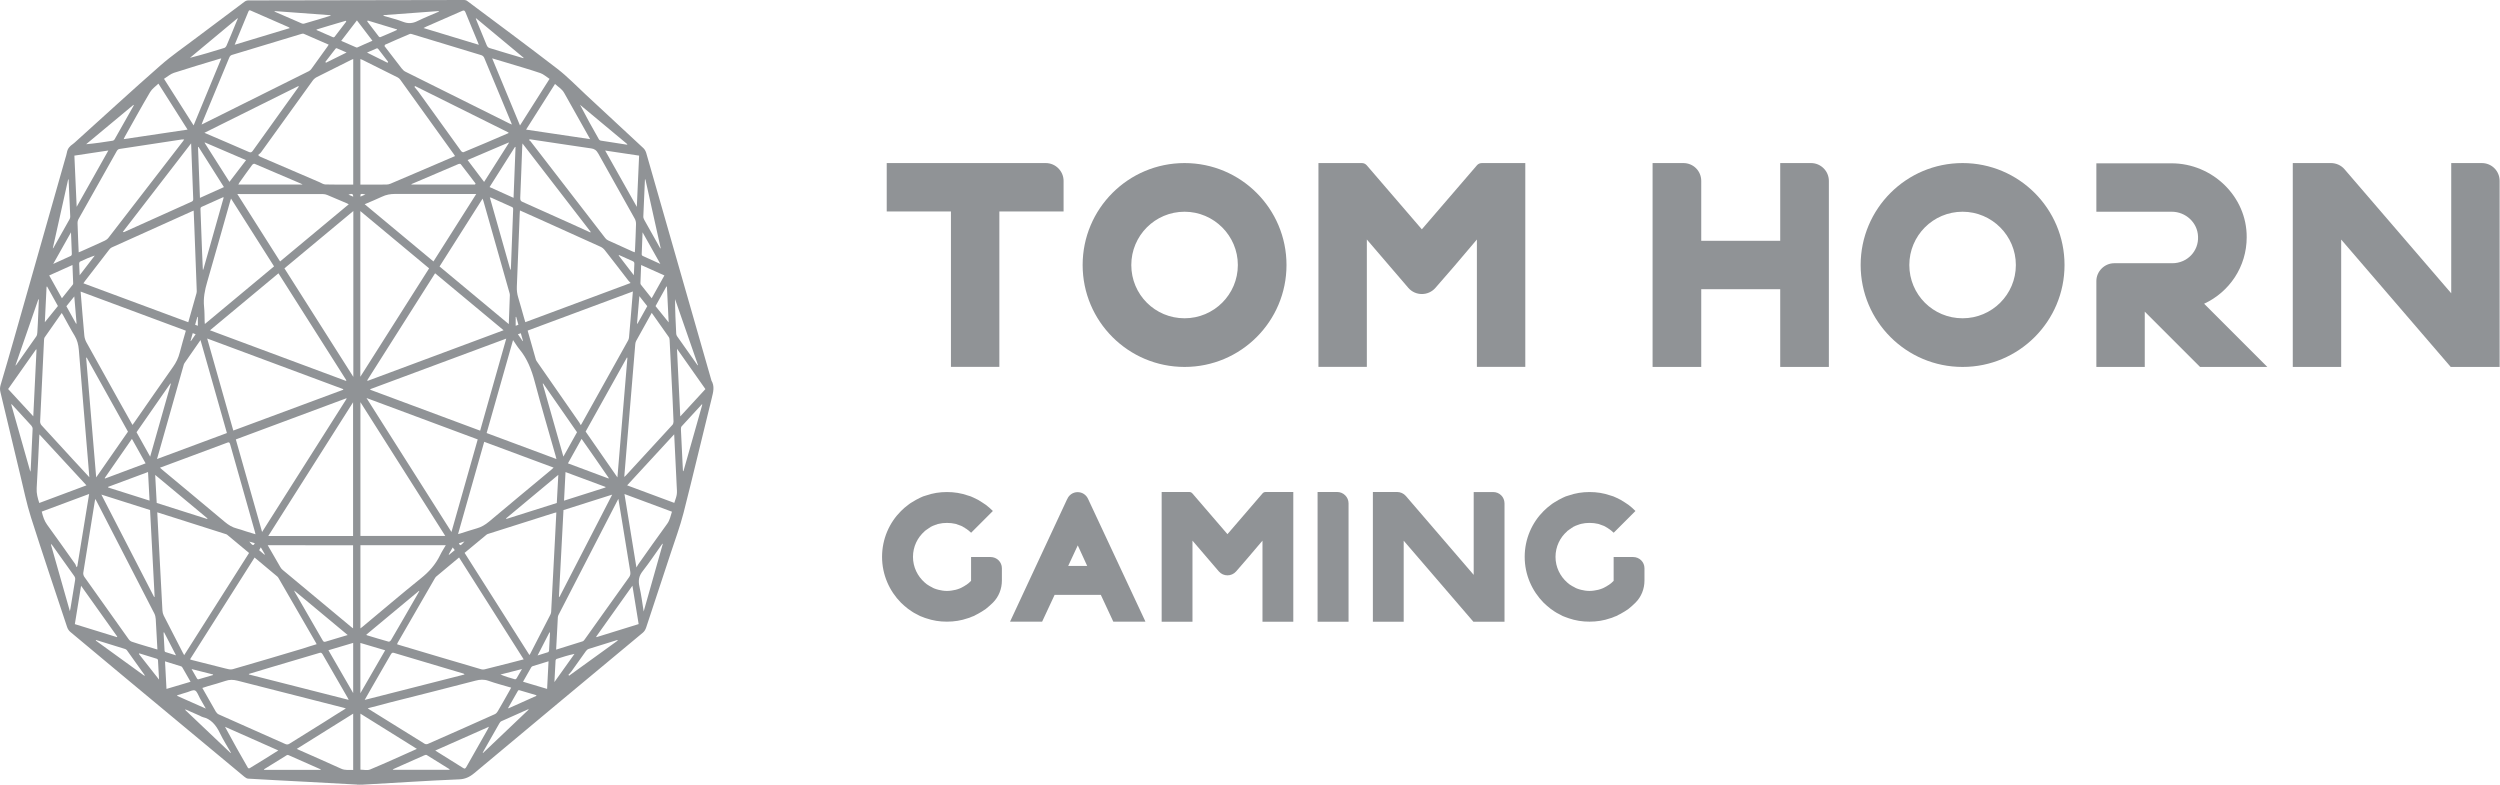
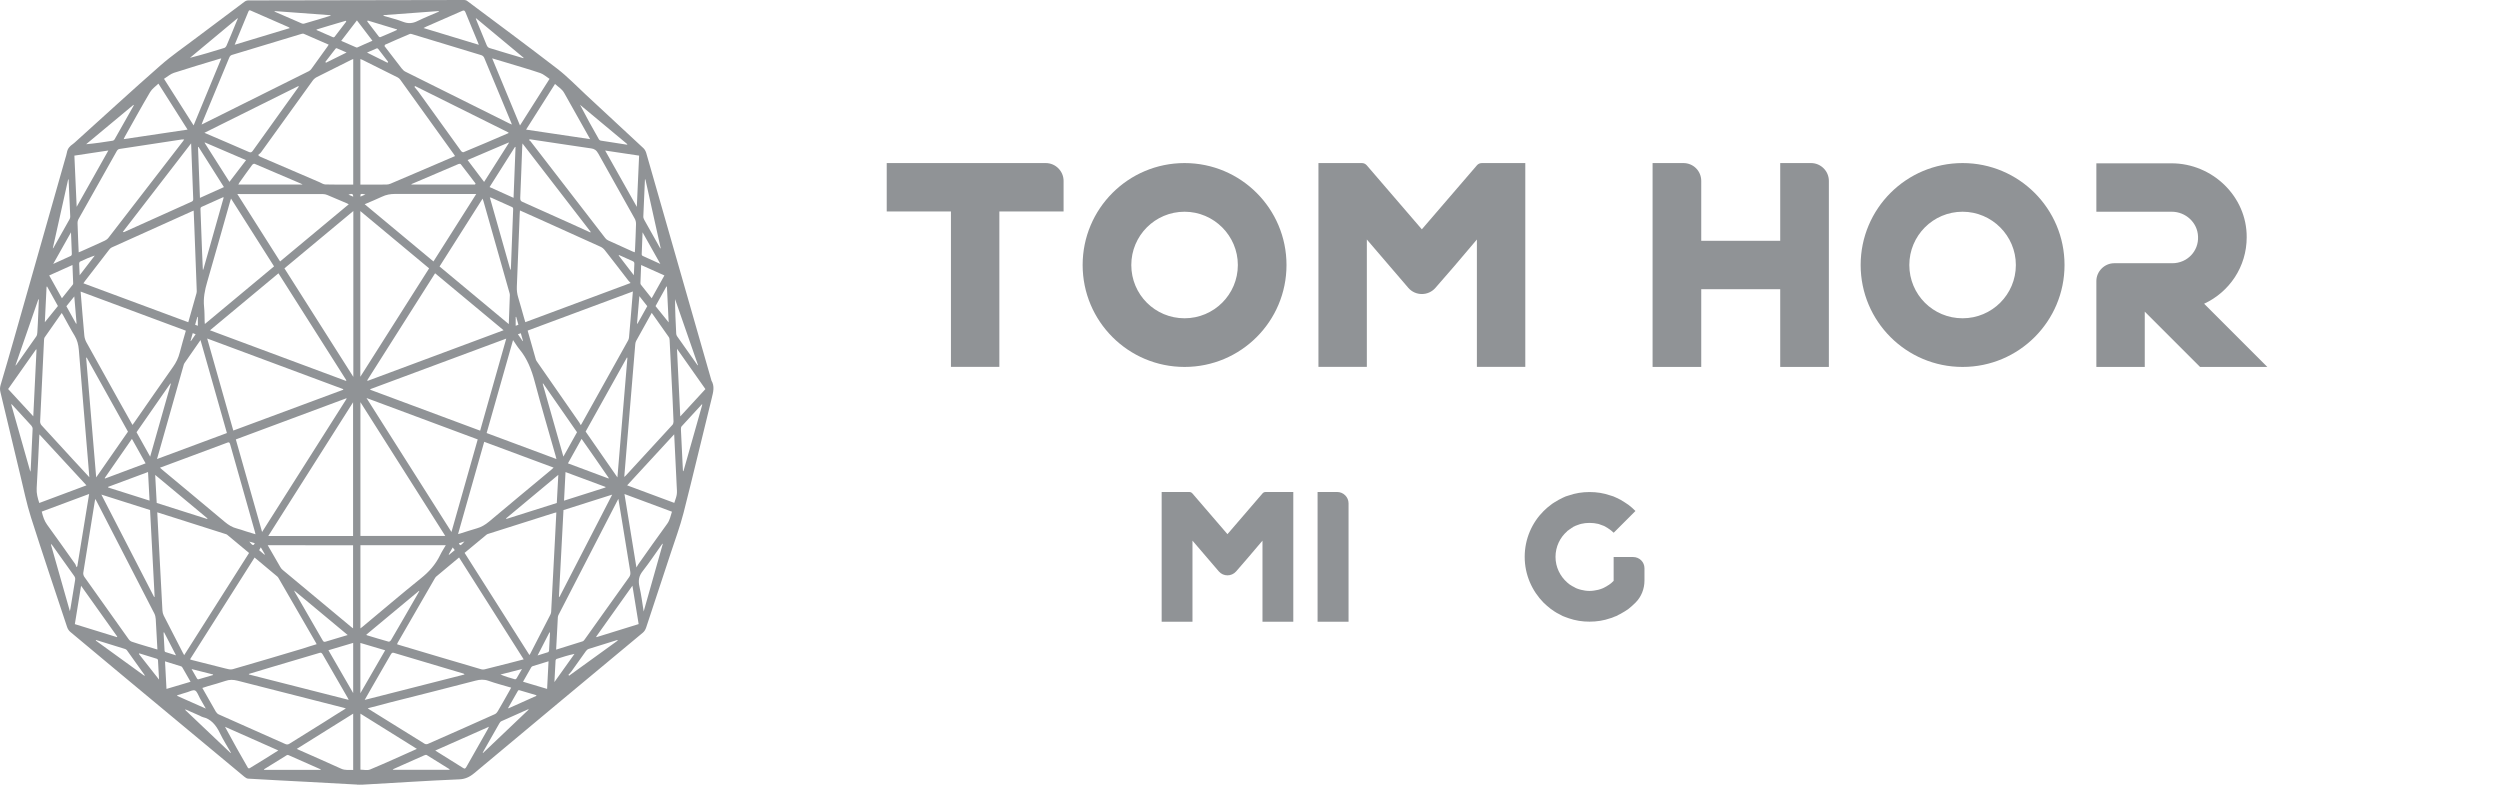
<svg xmlns="http://www.w3.org/2000/svg" width="2382" height="748" viewBox="0 0 2382 748" fill="none">
  <path d="M340.128 747.535C324.19 746.665 308.301 745.796 292.411 744.927C273.721 743.961 255.03 742.995 236.34 741.884C235.132 741.836 233.828 740.87 232.717 740.001C194.032 707.883 155.395 675.718 116.759 643.6C100.145 629.739 83.483 615.878 66.869 601.969C65.661 600.955 64.502 599.216 63.923 597.429C52.38 562.704 40.692 528.027 29.536 493.012C25.382 479.972 22.581 466.159 19.297 452.587C12.922 426.218 6.74 399.799 0.365 373.429C-0.215 371.014 -0.07 369.131 0.558 366.861C4.76 352.614 8.962 338.366 13.018 324.022C29.439 266.308 45.812 208.641 62.232 150.927C62.715 149.14 63.391 147.401 63.681 145.566C64.406 141.268 66.675 139.191 69.284 137.356C70.201 136.728 71.07 135.907 71.94 135.134C98.889 110.889 125.645 86.209 152.836 62.399C164.04 52.547 176.018 44.481 187.657 35.595C202.726 24.197 217.842 12.895 232.959 1.642C234.022 0.821 235.325 0.386 236.533 0.386C305.162 0.193 373.839 0.048 442.467 0C443.482 0 444.544 0.386 445.413 1.111C474.005 22.506 502.693 43.708 531.091 65.587C540.557 72.88 549.298 81.959 558.281 90.315C576.537 107.218 594.842 124.171 613.049 141.171C614.16 142.185 615.174 143.924 615.706 145.663C636.376 217.624 656.999 289.683 677.621 361.693C677.718 361.983 677.718 362.273 677.814 362.514C681.098 368.02 679.601 373.478 678.152 379.37C669.121 415.737 660.573 452.298 651.3 488.617C647.967 501.705 643.234 514.262 639.081 526.964C631.305 550.581 623.433 574.15 615.706 597.767C614.933 600.085 613.919 601.631 612.373 602.935C558.909 647.416 505.397 691.849 451.982 736.571C447.394 740.435 442.902 742.367 437.59 742.56C421.942 743.14 406.342 744.106 390.694 744.975C375.577 745.844 360.461 746.762 345.296 747.631C343.605 747.728 341.963 747.631 340.273 747.631C340.128 747.631 340.128 747.583 340.128 747.535ZM442.661 526.771C463.331 559.371 483.857 591.682 504.431 624.089C504.721 623.702 504.914 623.461 505.108 623.123C511.579 610.614 518.003 598.105 524.426 585.596C524.812 584.872 525.102 583.858 525.15 582.988C525.488 577.338 525.73 571.735 526.02 566.084C526.937 548.746 527.855 531.311 528.773 513.924C529.256 505.472 529.642 496.972 530.077 488.23C529.207 488.472 528.531 488.568 527.855 488.762C506.991 495.378 486.175 501.995 465.311 508.612C464.732 508.805 464.056 508.95 463.573 509.433C456.618 515.132 449.808 520.879 442.661 526.771ZM149.841 488.134C150.324 496.972 150.662 505.279 151.145 513.538C152.353 536.237 153.512 559.033 154.768 581.733C154.864 583.326 155.299 585.113 155.975 586.466C161.964 598.25 168.001 609.986 174.086 621.722C174.521 622.543 174.955 623.316 175.487 624.234C196.157 591.682 216.683 559.323 237.306 526.868C230.158 520.927 223.251 515.18 216.345 509.433C215.862 509.046 215.186 508.901 214.558 508.708C199.103 503.782 183.6 498.807 168.146 493.929C162.06 491.949 156.072 490.114 149.841 488.134ZM126.225 404.87C126.997 403.856 127.529 403.083 128.06 402.359C140.279 384.779 152.498 367.102 164.813 349.667C167.759 345.514 169.981 341.119 171.333 335.661C173.072 328.803 175.1 322.138 177.08 315.087C143.611 302.627 110.335 290.263 76.818 277.802C77.977 292.098 79.088 305.911 80.343 319.675C80.537 321.897 81.309 324.263 82.275 326.05C92.417 344.451 102.656 362.708 112.847 381.06C117.29 388.884 121.733 396.757 126.225 404.87ZM553.355 405.064C553.887 404.339 554.031 404.146 554.128 403.904C568.907 377.341 583.734 350.826 598.512 324.263C598.947 323.442 599.237 322.428 599.333 321.462C599.864 315.908 600.347 310.257 600.782 304.655C601.555 295.865 602.231 287.027 603.004 277.706C569.438 290.166 536.162 302.53 502.741 314.991C505.446 324.408 507.957 333.536 510.565 342.568C510.806 343.485 511.434 344.307 511.965 345.031C525.295 364.253 538.673 383.427 552.003 402.649C552.438 403.373 552.872 404.146 553.355 405.064ZM498.974 628.242C478.303 595.642 457.922 563.476 437.396 531.166C430.007 537.3 422.714 543.337 415.47 549.47C414.987 549.953 414.552 550.63 414.166 551.306C402.478 571.542 390.742 591.827 379.055 612.111C378.765 612.594 378.572 613.125 378.282 613.802C378.91 614.043 379.393 614.284 379.876 614.381C406.1 622.205 432.325 630.029 458.598 637.708C459.613 637.998 460.675 637.998 461.689 637.757C470.527 635.583 479.366 633.265 488.204 631.043C491.73 630.126 495.207 629.208 498.974 628.242ZM301.684 613.802C301.395 613.174 301.25 612.884 301.105 612.594C289.224 592.02 277.343 571.445 265.462 550.919C265.124 550.34 264.738 549.712 264.303 549.374C257.107 543.337 249.911 537.348 242.57 531.214C222.092 563.525 201.663 595.739 181.089 628.194C181.813 628.484 182.151 628.677 182.49 628.774C193.26 631.526 204.03 634.279 214.8 636.936C217.118 637.515 219.581 638.24 221.754 637.612C244.019 631.237 266.235 624.572 288.451 617.955C292.701 616.506 297.096 615.202 301.684 613.802ZM433.581 148.705C432.953 147.788 432.518 147.111 432.132 146.532C415.228 123.011 398.325 99.443 381.373 75.922C380.697 75.005 379.827 74.232 378.958 73.797C367.705 68.147 356.404 62.592 345.151 56.942C344.62 56.652 344.04 56.459 343.364 56.266C343.364 96.255 343.364 135.955 343.364 175.896C344.233 175.896 345.006 175.896 345.73 175.896C353.168 175.896 360.702 175.945 368.14 175.848C369.444 175.848 370.796 175.558 372.052 175.027C381.856 170.873 391.612 166.672 401.367 162.518C411.993 157.93 422.618 153.39 433.581 148.705ZM336.554 175.896C336.554 135.81 336.554 96.159 336.554 56.217C335.733 56.555 335.057 56.845 334.429 57.135C323.514 62.544 312.696 67.953 301.829 73.459C300.429 74.184 298.931 75.391 297.869 76.888C281.497 99.539 265.172 122.287 248.848 144.938C248.027 146.097 246.917 146.773 245.902 147.691C247.11 148.947 247.738 149.236 248.317 149.478C267.008 157.543 285.698 165.513 304.389 173.578C306.224 174.399 308.108 175.703 309.991 175.751C318.781 175.993 327.619 175.896 336.554 175.896ZM600.83 269.64C599.816 268.529 599.188 267.95 598.657 267.273C591.219 257.662 583.878 248.003 576.392 238.537C575.282 237.088 573.833 235.881 572.384 235.204C552.872 226.366 533.312 217.576 513.801 208.738C507.715 206.033 501.63 203.28 495.4 200.528C495.303 201.928 495.207 203.039 495.159 204.198C494.289 227.139 493.42 250.08 492.454 273.021C492.309 276.643 492.695 279.975 493.71 283.308C495.69 289.876 497.477 296.493 499.36 303.061C499.747 304.365 500.133 305.669 500.519 306.973C533.892 294.609 566.975 282.245 600.83 269.64ZM179.399 307.021C182.103 297.555 184.711 288.379 187.271 279.203C187.561 278.188 187.464 276.981 187.416 275.822C186.643 255.779 185.919 235.687 185.146 215.596C185.001 210.67 184.711 205.695 184.518 200.672C183.842 200.914 183.455 201.059 183.069 201.252C157.52 212.747 131.924 224.241 106.423 235.784C105.554 236.17 104.685 236.991 104.008 237.909C96.329 247.81 88.65 257.759 81.019 267.708C80.537 268.336 80.102 269.012 79.474 269.93C112.943 282.294 146.074 294.609 179.399 307.021ZM343.412 383.185C343.412 426.121 343.412 468.38 343.412 510.64C370.313 510.64 397.117 510.64 424.26 510.64C397.262 468.042 370.458 425.831 343.412 383.185ZM255.61 510.688C282.849 510.688 309.653 510.688 336.409 510.688C336.409 468.284 336.409 426.024 336.409 383.282C309.363 425.879 282.607 468.091 255.61 510.688ZM343.316 201.107C343.316 253.799 343.316 306.056 343.316 358.989C365.339 324.312 387.023 290.118 408.853 255.682C386.927 237.474 365.242 219.363 343.316 201.107ZM336.651 359.085C336.651 306.007 336.651 253.75 336.651 201.059C314.676 219.363 292.943 237.378 271.016 255.682C292.846 290.118 314.579 324.312 336.651 359.085ZM430.152 506.873C438.555 477.219 446.814 447.999 455.169 418.683C419.865 405.595 384.85 392.506 349.208 379.225C376.35 422.112 403.106 464.227 430.152 506.873ZM249.718 506.873C276.764 464.275 303.471 422.161 330.227 379.949C330.131 379.756 330.082 379.66 330.034 379.466C295.019 392.506 259.908 405.547 224.7 418.683C233.056 448.096 241.314 477.219 249.718 506.873ZM200.069 314.701C243.632 330.928 286.664 346.915 329.696 362.949C329.793 362.708 329.889 362.563 329.986 362.321C308.446 328.369 286.906 294.368 265.317 260.415C243.632 278.478 222.044 296.445 200.069 314.701ZM414.552 260.367C392.964 294.416 371.424 328.32 349.932 362.273C350.029 362.514 350.125 362.659 350.222 362.901C393.254 346.866 436.285 330.88 479.8 314.652C457.826 296.445 436.286 278.478 414.552 260.367ZM326.992 371.353C326.992 371.159 327.04 371.014 327.04 370.773C283.96 354.739 240.928 338.752 197.413 322.525C205.817 352.179 214.027 381.157 222.286 410.231C257.397 397.288 292.218 384.344 326.992 371.353ZM352.83 370.773C352.83 370.966 352.83 371.111 352.782 371.353C387.651 384.344 422.521 397.336 457.488 410.328C465.794 381.108 474.005 352.131 482.36 322.621C438.845 338.752 395.862 354.787 352.83 370.773ZM620.97 298.087C615.899 307.215 610.972 316.005 606.095 324.891C605.612 325.761 605.37 326.968 605.274 328.03C604.211 340.298 603.197 352.565 602.231 364.832C600.782 382.412 599.285 399.993 597.836 417.621C596.822 429.743 595.807 441.914 594.793 454.423C595.373 453.891 595.808 453.602 596.194 453.215C611.069 437.084 625.993 420.905 640.819 404.677C641.351 404.049 641.785 402.6 641.737 401.586C641.544 394.825 641.158 388.015 640.868 381.253C639.95 362.225 639.033 343.244 638.018 324.215C637.97 323.249 637.825 322.042 637.342 321.317C631.981 313.638 626.572 306.056 620.97 298.087ZM85.125 454.713C84.642 448.917 84.255 443.797 83.821 438.678C80.875 403.615 77.928 368.551 75.127 333.44C74.693 328.32 73.582 324.022 71.167 319.965C67.207 313.542 63.681 306.635 59.914 299.97C59.576 299.391 59.238 298.859 58.803 298.232C53.297 306.056 47.888 313.686 42.576 321.414C42.141 321.993 41.996 323.153 41.948 324.022C40.644 349.909 39.388 375.748 38.229 401.683C38.181 402.842 38.809 404.387 39.485 405.112C49.337 415.93 59.286 426.652 69.139 437.422C74.355 443.025 79.522 448.675 85.125 454.713ZM529.883 618.969C538.528 616.265 546.835 613.753 555.191 611.049C555.963 610.807 556.639 609.889 557.171 609.165C571.273 589.46 585.231 569.658 599.381 550.002C600.637 548.263 600.83 546.718 600.492 544.496C597.933 529.331 595.518 514.069 593.055 498.856C591.799 491.176 590.543 483.449 589.191 475.335C588.756 476.011 588.563 476.349 588.37 476.784C569.679 513.055 550.989 549.326 532.298 585.596C531.96 586.272 531.574 587.093 531.526 587.914C530.946 598.057 530.415 608.296 529.883 618.969ZM90.824 475.383C90.63 476.205 90.486 476.687 90.389 477.219C86.718 500.111 82.951 522.956 79.329 545.848C79.184 546.959 79.667 548.601 80.247 549.47C94.349 569.417 108.5 589.315 122.651 609.117C123.423 610.228 124.534 611.049 125.645 611.435C129.943 612.932 134.193 614.14 138.492 615.444C142.259 616.603 146.026 617.762 149.986 618.873C149.455 608.875 148.972 599.312 148.392 589.846C148.248 588.059 147.861 586.079 147.089 584.63C128.881 549.084 110.528 513.586 92.272 478.088C91.886 477.267 91.403 476.494 90.824 475.383ZM504.625 132.671C504.48 133.009 504.286 133.347 504.142 133.637C504.625 133.926 505.107 134.12 505.445 134.554C529.207 165.319 552.969 196.132 576.731 226.897C577.503 227.863 578.518 228.684 579.58 229.119C587.307 232.693 595.035 236.122 602.81 239.648C603.438 239.938 604.066 240.131 604.839 240.372C604.936 239.116 605.032 238.199 605.08 237.233C605.418 229.312 605.805 221.343 605.998 213.423C606.046 211.829 605.612 209.8 604.887 208.545C593.344 187.777 581.608 167.203 570.066 146.339C568.23 143.006 566.202 141.799 563.353 141.412C547.125 139.094 530.898 136.583 514.67 134.168C511.338 133.588 507.957 133.154 504.625 132.671ZM74.982 240.421C75.948 240.034 76.721 239.793 77.349 239.455C84.883 236.074 92.466 232.741 100 229.216C101.256 228.636 102.56 227.622 103.525 226.318C127.142 195.843 150.614 165.319 174.183 134.796C174.617 134.216 174.955 133.588 175.535 132.864C174.666 132.864 174.038 132.816 173.41 132.864C153.512 135.858 133.614 138.853 113.716 141.944C112.895 142.04 111.881 142.861 111.349 143.779C99.082 165.512 86.815 187.246 74.644 209.028C74.161 209.897 73.823 211.249 73.872 212.36C74.016 217.721 74.258 223.034 74.451 228.395C74.548 232.403 74.789 236.267 74.982 240.421ZM366.884 42.598C366.691 42.984 366.498 43.467 366.305 43.853C371.762 51.001 377.219 58.101 382.725 65.2C383.739 66.456 384.899 67.615 386.154 68.243C419.237 84.809 452.416 101.23 485.548 117.747C486.175 118.037 486.803 118.278 487.721 118.665C487.383 117.747 487.238 117.216 487.045 116.781C478.496 96.207 469.948 75.584 461.303 54.962C460.82 53.802 459.564 52.837 458.55 52.547C436.624 45.834 414.745 39.217 392.819 32.6C392.046 32.359 391.08 32.069 390.356 32.407C382.484 35.691 374.708 39.12 366.884 42.598ZM192.052 118.665C192.97 118.182 193.404 118.085 193.791 117.844C227.308 101.181 260.874 84.519 294.343 67.76C295.213 67.277 296.082 66.553 296.71 65.635C301.781 58.68 306.804 51.629 311.875 44.578C312.309 43.998 312.648 43.37 313.179 42.549C305.113 39.024 297.289 35.595 289.465 32.214C288.789 31.924 287.92 32.117 287.195 32.31C265.172 38.975 243.101 45.64 221.078 52.305C219.726 52.692 218.953 53.561 218.277 55.251C209.97 75.391 201.615 95.482 193.211 115.622C192.921 116.443 192.632 117.264 192.052 118.665ZM350.367 674.848C351.188 675.428 351.478 675.67 351.767 675.863C369.347 686.778 386.927 697.741 404.507 708.608C405.376 709.187 406.68 709.187 407.646 708.801C428.944 699.431 450.243 690.014 471.493 680.451C472.556 679.968 473.57 678.905 474.246 677.746C478.11 671.178 481.829 664.513 485.596 657.848C486.079 657.124 486.465 656.303 487.045 655.192C479.559 652.97 472.314 651.135 465.263 648.623C461.158 647.174 457.246 647.416 453.093 648.527C425.709 655.675 398.276 662.533 370.844 669.488C364.276 671.323 357.563 673.013 350.367 674.848ZM329.551 674.993C328.44 674.655 327.909 674.414 327.378 674.317C293.619 665.769 259.908 657.172 226.197 648.527C222.237 647.513 218.567 647.416 214.655 648.817C209.246 650.7 203.74 652.101 198.331 653.694C196.544 654.226 194.757 654.854 192.777 655.482C197.172 663.257 201.373 670.647 205.623 678.036C206.3 679.195 207.362 680.209 208.425 680.692C229.53 690.158 250.732 699.48 271.837 708.898C273.286 709.525 274.445 709.477 275.798 708.608C286.809 701.653 297.869 694.795 308.88 687.985C315.594 683.638 322.355 679.485 329.551 674.993ZM220.112 189.178C219.726 190.433 219.436 191.255 219.195 192.124C211.95 217.576 204.851 243.125 197.461 268.481C195.143 276.353 193.549 284.081 194.467 292.629C194.95 297.217 194.853 301.999 194.998 306.635C194.998 307.166 195.095 307.746 195.191 308.712C217.263 290.311 239.093 272.151 261.116 253.799C247.496 232.258 233.877 210.815 220.112 189.178ZM484.775 308.809C485.113 299.149 485.499 290.118 485.789 281.038C485.837 280.217 485.499 279.348 485.306 278.575C477.096 249.597 468.885 220.667 460.675 191.786C460.482 191.061 460.192 190.289 459.806 189.274C446.041 210.96 432.47 232.355 418.802 253.895C440.729 272.103 462.51 290.263 484.775 308.809ZM463.669 412.598C485.837 420.857 507.86 429.019 530.173 437.374C529.787 435.925 529.594 434.959 529.304 433.993C522.687 410.666 515.781 387.484 509.551 363.915C506.411 351.937 502.113 341.457 495.159 333.053C492.937 330.397 491.053 327.21 488.832 324.022C480.38 353.724 472.073 382.992 463.669 412.598ZM149.6 437.374C172.009 429.019 193.984 420.808 216.2 412.598C207.797 382.992 199.49 353.676 191.038 324.022C185.774 331.605 180.751 338.849 175.68 346.142C175.197 346.818 175.004 347.832 174.762 348.653C169.739 366.378 164.717 384.103 159.694 401.828C156.361 413.515 153.077 425.203 149.6 437.374ZM527.468 445.536C505.252 437.277 483.374 429.164 461.351 420.953C453.044 450.269 444.786 479.344 436.43 508.853C437.541 508.611 438.121 508.515 438.7 508.273C443.916 506.68 449.132 504.844 454.397 503.395C458.55 502.236 462.269 500.063 465.939 497.02C485.692 480.406 505.494 464.034 525.344 447.516C525.875 447.033 526.503 446.406 527.468 445.536ZM152.401 445.633C153.464 446.55 154.14 447.13 154.768 447.709C174.569 464.227 194.37 480.599 214.123 497.213C217.746 500.256 221.464 502.526 225.666 503.54C228.612 504.265 231.51 505.376 234.408 506.293C237.306 507.211 240.203 508.08 243.439 509.046C243.101 507.742 242.956 506.921 242.715 506.1C234.939 478.571 227.067 451.09 219.339 423.513C218.808 421.629 218.229 421.098 216.78 421.678C202.967 426.894 189.058 432.013 175.197 437.181C167.663 439.934 160.225 442.687 152.401 445.633ZM343.412 519.478C343.412 545.945 343.412 572.218 343.412 598.733C344.233 598.105 344.909 597.622 345.537 597.091C364.083 581.684 382.484 565.94 401.174 550.919C408.467 545.075 414.842 538.266 419.527 528.558C420.976 525.515 422.859 522.762 424.743 519.478C397.407 519.478 370.506 519.478 343.412 519.478ZM255.079 519.478C259.28 526.723 263.144 533.484 267.056 540.246C267.684 541.357 268.457 542.323 269.374 543.047C291.156 561.207 312.986 579.366 334.815 597.526C335.298 597.912 335.878 598.25 336.409 598.685C336.409 572.122 336.409 545.848 336.409 519.526C309.363 519.478 282.462 519.478 255.079 519.478ZM413.007 249.114C426.53 227.767 439.956 206.613 453.769 184.831C452.368 184.831 451.547 184.831 450.774 184.831C425.95 184.831 401.174 184.879 376.398 184.783C372.1 184.783 367.995 185.459 363.89 187.439C358.625 189.951 353.216 192.076 347.469 194.587C369.444 212.843 391.08 230.858 413.007 249.114ZM226.101 184.831C239.962 206.661 253.388 227.815 266.863 249.114C288.693 230.954 310.378 212.891 332.304 194.635C331.531 194.249 331 193.959 330.517 193.718C324.287 191.013 318.008 188.308 311.73 185.749C310.474 185.217 309.122 184.928 307.818 184.928C281.497 184.879 255.175 184.879 228.806 184.879C228.178 184.831 227.405 184.831 226.101 184.831ZM588.273 454.857C591.509 416.413 594.649 378.645 597.788 340.926C597.643 340.877 597.45 340.829 597.305 340.684C584.217 364.156 571.128 387.58 557.992 411.197C567.989 425.686 577.938 439.982 588.273 454.857ZM91.645 454.857C101.932 440.079 111.881 425.783 121.926 411.294C108.79 387.677 95.653 364.156 82.565 340.636C82.42 340.733 82.275 340.829 82.082 340.926C85.269 378.645 88.409 416.365 91.645 454.857ZM96.571 471.23C113.523 504.168 130.185 536.479 146.847 568.837C146.992 568.741 147.185 568.644 147.33 568.548C145.881 541.019 144.432 513.489 142.983 485.96C127.529 481.082 112.315 476.253 96.571 471.23ZM532.54 568.596C532.685 568.644 532.926 568.692 533.071 568.789C549.685 536.479 566.347 504.168 583.299 471.278C567.554 476.301 552.293 481.131 536.886 486.009C535.437 513.538 533.989 541.115 532.54 568.596ZM182.103 136.583C160.177 165.029 138.637 192.993 117.048 220.909C117.628 221.247 117.966 221.198 118.256 221.102C139.699 211.443 161.191 201.735 182.634 192.124C183.938 191.544 184.18 190.675 184.083 189.033C183.552 175.8 183.069 162.663 182.586 149.43C182.49 145.324 182.296 141.268 182.103 136.583ZM562.483 221.488C562.58 221.295 562.676 221.102 562.773 220.909C541.233 192.993 519.645 165.029 497.815 136.679C497.67 138.128 497.622 138.853 497.573 139.625C496.946 155.901 496.414 172.177 495.69 188.357C495.593 190.772 496.173 191.641 497.766 192.317C513.752 199.465 529.69 206.613 545.676 213.809C551.279 216.369 556.881 218.928 562.483 221.488ZM284.636 82.635C284.539 82.394 284.491 82.249 284.346 82.008C254.644 96.786 224.942 111.565 194.757 126.537C209.342 132.816 223.3 138.708 237.257 144.842C238.803 145.518 239.72 145.228 240.88 143.634C250.732 129.773 260.681 116.057 270.533 102.244C275.266 95.772 279.951 89.204 284.636 82.635ZM484.485 126.827C484.485 126.634 484.485 126.44 484.485 126.247C454.831 111.469 425.129 96.738 395.427 81.959C395.282 82.249 395.089 82.587 394.944 82.877C396.103 84.326 397.359 85.678 398.518 87.224C412.089 106.059 425.66 125.04 439.28 143.827C439.811 144.552 441.019 145.276 441.695 144.986C456.039 139.094 470.238 132.961 484.485 126.827ZM347.469 666.879C379.634 658.669 411.172 650.652 442.661 642.635C442.178 642.007 441.695 641.765 441.212 641.669C419.189 635.1 397.214 628.629 375.191 622.012C373.887 621.625 373.163 622.205 372.39 623.509C366.208 634.279 360.026 645.001 353.844 655.723C351.864 659.249 349.836 662.726 347.469 666.879ZM237.161 642.103C237.161 642.296 237.161 642.441 237.161 642.635C268.698 650.7 300.284 658.717 332.207 666.831C331.773 665.962 331.676 665.624 331.531 665.334C323.466 651.376 315.4 637.467 307.383 623.413C306.369 621.674 305.451 621.722 304.147 622.157C288.886 626.697 273.624 631.237 258.363 635.728C251.311 637.853 244.26 639.978 237.161 642.103ZM210.839 55.734C210.212 55.783 209.825 55.783 209.535 55.928C194.902 60.371 180.22 64.669 165.682 69.402C162.495 70.416 159.549 73.073 156.265 75.101C165.924 90.266 175.1 104.707 184.47 119.486C193.308 98.042 202.001 77.081 210.839 55.734ZM468.934 55.589C477.917 77.13 486.61 98.187 495.448 119.534C504.866 104.659 514.042 90.218 523.605 75.15C520.466 73.121 517.761 70.61 514.863 69.644C504.528 66.118 494.096 63.172 483.664 59.984C478.883 58.487 474.101 57.135 468.934 55.589ZM594.986 470.699C598.802 493.978 602.521 516.87 606.384 540.68C607.254 539.183 607.688 538.314 608.22 537.59C617.348 524.694 626.476 511.702 635.748 499C638.115 495.765 638.936 491.756 640.24 487.554C625.123 481.903 610.2 476.301 594.986 470.699ZM72.809 540.391C73.099 540.101 73.389 539.811 73.678 539.521C77.397 516.677 81.116 493.833 84.931 470.65C69.573 476.349 54.698 481.904 39.775 487.458C40.934 492.287 42.286 496.344 44.846 499.87C53.925 512.282 62.812 524.984 71.795 537.638C72.23 538.41 72.471 539.473 72.809 540.391ZM642.365 413.805C627.297 430.178 612.518 446.164 597.546 462.44C612.808 468.139 627.683 473.645 642.462 479.151C645.263 470.988 645.263 470.988 644.731 462.537C644.49 458.528 644.345 454.568 644.152 450.511C643.572 438.533 642.993 426.507 642.365 413.805ZM37.553 413.902C37.456 414.916 37.408 415.399 37.408 415.834C36.635 432.255 35.911 448.675 34.945 465.096C34.655 470.264 35.911 474.562 37.408 479.247C52.332 473.693 67.159 468.139 82.372 462.44C67.303 446.116 52.621 430.226 37.553 413.902ZM562.29 132.574C553.79 117.457 545.676 103.162 537.659 88.721C535.293 84.471 531.815 82.877 528.821 79.979C519.596 94.516 510.565 108.764 501.244 123.494C521.625 126.585 541.668 129.531 562.29 132.574ZM178.722 123.494C169.353 108.667 160.225 94.372 150.952 79.689C148.151 82.442 144.963 84.471 142.983 87.803C134.725 101.761 126.852 116.153 118.835 130.401C118.546 130.98 118.304 131.56 117.821 132.574C138.202 129.531 158.197 126.585 178.722 123.494ZM397.214 713.534C379.006 702.136 361.282 691.124 343.412 679.968C343.412 698.031 343.412 715.804 343.412 733.336C346.6 733.336 349.884 734.302 352.685 733.142C367.415 727.009 382.001 720.344 397.214 713.534ZM336.506 679.968C318.54 691.173 300.815 702.233 282.752 713.534C283.766 714.017 284.346 714.258 284.926 714.548C298.304 720.489 311.682 726.333 325.06 732.418C328.875 734.157 332.594 733.432 336.506 733.625C336.506 715.756 336.506 698.031 336.506 679.968ZM672.115 370.725C663.084 357.926 654.198 345.321 645.021 332.281C646.084 354.159 647.098 375.168 648.161 396.757C656.371 387.822 664.098 379.37 672.115 370.725ZM34.8 333.102C34.655 333.053 34.51 332.908 34.365 332.86C25.527 345.369 16.689 357.974 7.754 370.676C15.82 379.418 23.595 387.87 31.709 396.66C32.772 375.071 33.786 354.111 34.8 333.102ZM73.051 197.05C83.241 178.939 93.045 161.504 103.236 143.393C92.031 145.083 81.551 146.677 70.877 148.271C71.65 164.546 72.326 180.388 73.051 197.05ZM608.944 148.271C598.222 146.677 587.742 145.131 576.586 143.441C586.824 161.552 596.629 179.036 606.771 197.098C607.543 180.291 608.268 164.498 608.944 148.271ZM111.494 607.088C111.591 606.895 111.639 606.702 111.687 606.509C100.29 590.474 88.892 574.488 77.252 558.116C75.224 570.576 73.292 582.505 71.312 594.676C84.787 598.829 98.165 602.935 111.494 607.088ZM568.086 606.557C568.182 606.75 568.231 606.895 568.327 607.088C581.705 602.935 595.083 598.83 608.509 594.628C606.481 582.36 604.549 570.479 602.569 558.067C590.881 574.633 579.483 590.571 568.086 606.557ZM414.697 715.128C423.97 720.923 432.663 726.284 441.357 731.79C442.709 732.659 443.385 732.418 444.303 730.824C451.112 718.75 457.922 706.772 464.732 694.795C465.07 694.215 465.311 693.588 465.891 692.428C448.746 699.963 431.987 707.4 414.697 715.128ZM265.172 715.031C247.882 707.352 231.124 699.914 214.365 692.477C221.513 705.806 228.806 718.75 236.195 731.549C236.436 732.032 237.354 732.225 237.74 732.032C246.772 726.622 255.706 720.972 265.172 715.031ZM276.136 26.756C275.604 26.273 275.363 26.08 275.121 25.935C262.951 20.623 250.828 15.358 238.706 9.997C237.547 9.466 237.064 10.046 236.581 11.253C234.118 17.338 231.558 23.376 229.047 29.461C227.308 33.663 225.57 37.913 223.59 42.646C241.218 37.333 258.508 32.117 276.136 26.756ZM403.541 26.708C421.362 32.117 438.604 37.333 456.232 42.694C455.749 41.438 455.459 40.666 455.169 39.941C451.306 30.62 447.394 21.395 443.627 12.026C442.854 10.094 442.178 9.611 440.584 10.287C429.041 15.407 417.498 20.381 405.956 25.452C405.231 25.742 404.603 26.128 403.541 26.708ZM130.088 411.825C134.387 419.601 138.637 427.183 143.08 435.104C149.793 411.535 156.265 388.594 162.785 365.654C162.64 365.557 162.543 365.412 162.398 365.315C151.677 380.77 140.907 396.225 130.088 411.825ZM549.781 411.825C538.915 396.177 528.193 380.77 517.471 365.315C517.326 365.412 517.23 365.557 517.085 365.654C523.605 388.643 530.125 411.584 536.79 435.056C541.233 427.039 545.435 419.553 549.781 411.825ZM213.158 188.067C212.675 188.019 212.481 187.97 212.337 188.019C205.575 191.061 198.862 194.104 192.1 197.098C190.893 197.63 190.99 198.692 191.038 199.996C191.521 213.374 192.052 226.704 192.535 240.131C192.728 245.685 193.018 251.287 193.26 256.841C193.404 256.841 193.549 256.89 193.694 256.89C200.118 234.045 206.589 211.201 213.158 188.067ZM486.224 256.89C486.369 256.89 486.513 256.841 486.658 256.841C486.755 255.924 486.803 254.958 486.852 254.04C487.576 235.881 488.252 217.769 488.928 199.61C489.025 197.919 488.445 197.485 487.479 197.098C481.056 194.297 474.633 191.351 468.258 188.453C467.823 188.26 467.388 188.212 466.712 188.067C473.28 211.201 479.752 233.997 486.224 256.89ZM280.337 562.655C280.579 563.476 280.627 563.67 280.724 563.815C289.659 579.269 298.593 594.724 307.48 610.227C308.253 611.628 309.074 611.725 310.184 611.387C314.966 609.89 319.699 608.537 324.48 607.088C326.557 606.46 328.682 605.833 331.29 605.06C314.048 590.716 297.338 576.855 280.337 562.655ZM399.484 563.332C399.387 563.235 399.339 563.09 399.242 562.945C382.532 576.855 365.822 590.764 349.015 604.722C349.256 605.012 349.353 605.205 349.497 605.253C356.452 607.33 363.358 609.503 370.313 611.387C370.989 611.58 372.1 610.662 372.631 609.793C380.697 596.077 388.617 582.216 396.586 568.403C397.504 566.712 398.518 565.022 399.484 563.332ZM149.31 479.199C165.489 484.318 181.475 489.389 197.461 494.509C197.51 494.267 197.606 494.122 197.606 493.881C181.137 480.213 164.668 466.449 147.861 452.491C148.392 461.764 148.875 470.312 149.31 479.199ZM531.96 452.443C515.057 466.449 498.684 480.165 482.263 493.833C482.36 494.074 482.408 494.219 482.457 494.461C498.443 489.389 514.477 484.27 530.511 479.247C531.042 470.409 531.429 461.812 531.96 452.443ZM288.355 175.848C287.534 175.365 287.244 175.22 286.954 175.027C272.224 168.7 257.397 162.325 242.618 156.095C241.942 155.805 240.735 156.433 240.203 157.205C236.05 162.76 232.041 168.459 227.985 174.158C227.695 174.544 227.453 175.124 227.067 175.848C247.448 175.848 267.587 175.848 288.355 175.848ZM452.61 175.848C452.754 175.51 452.996 175.172 453.141 174.882C448.456 168.748 443.82 162.518 439.038 156.481C438.604 155.95 437.493 155.998 436.817 156.288C425.709 161.021 414.601 165.754 403.444 170.535C399.629 172.129 395.813 173.819 391.998 175.413C392.046 175.51 392.046 175.703 392.095 175.8C412.282 175.848 432.47 175.848 452.61 175.848ZM491.198 140.108C491.053 140.06 490.908 140.012 490.715 139.915C482.698 152.569 474.681 165.271 466.471 178.214C474.246 181.74 481.636 185.073 489.315 188.502C489.942 172.081 490.57 156.095 491.198 140.108ZM189.106 139.915C188.961 140.012 188.816 140.108 188.671 140.205C189.299 156.191 189.879 172.177 190.507 188.55C198.282 185.024 205.672 181.692 213.351 178.263C205.14 165.174 197.123 152.569 189.106 139.915ZM343.364 660.504C351.429 646.595 359.06 633.265 366.981 619.597C358.915 617.182 351.236 614.961 343.364 612.594C343.364 628.532 343.364 644.132 343.364 660.504ZM336.506 660.359C336.506 644.035 336.506 628.387 336.506 612.546C328.634 614.912 320.954 617.182 312.937 619.549C320.81 633.313 328.489 646.595 336.506 660.359ZM234.456 152.569C221.126 146.87 208.135 141.316 195.191 135.713C195.095 135.81 195.047 136.003 194.998 136.1C202.967 148.705 210.984 161.214 218.615 173.288C223.879 166.333 229.047 159.62 234.456 152.569ZM445.51 152.472C450.871 159.524 456.039 166.382 461.255 173.336C468.982 161.214 476.951 148.657 484.871 136.148C484.775 136.052 484.727 135.858 484.678 135.762C471.735 141.268 458.743 146.87 445.51 152.472ZM554.128 418.152C549.781 425.976 545.531 433.559 541.136 441.479C554.225 446.357 567.023 451.139 579.822 455.92C579.918 455.727 579.966 455.582 580.015 455.437C571.515 443.025 562.918 430.661 554.128 418.152ZM138.733 441.479C134.29 433.51 130.04 425.879 125.693 418.152C116.903 430.806 108.355 443.17 99.807 455.437C99.903 455.63 99.952 455.775 100 455.968C112.847 451.139 125.597 446.357 138.733 441.479ZM576.924 464.468C576.924 464.275 576.924 464.13 576.924 463.937C564.319 459.204 551.665 454.568 538.818 449.786C538.335 459.107 537.852 467.897 537.418 477.026C550.747 472.727 563.836 468.622 576.924 464.468ZM142.5 476.977C142.017 467.656 141.534 458.866 141.052 449.738C128.156 454.519 115.551 459.204 102.994 463.889C102.994 464.082 102.994 464.227 102.994 464.468C116.082 468.622 129.122 472.824 142.5 476.977ZM669.121 385.6C669.024 385.407 668.928 385.31 668.831 385.117C662.311 392.168 655.791 399.22 649.368 406.319C648.885 406.851 648.74 408.396 648.788 409.362C649.223 419.359 649.754 429.405 650.237 439.451C650.382 442.542 650.527 445.729 650.72 448.82C650.865 448.869 651.01 448.869 651.203 448.917C657.144 427.86 663.132 406.706 669.121 385.6ZM28.908 449.496C29.101 448.482 29.246 448.096 29.246 447.758C29.874 434.718 30.55 421.581 31.081 408.541C31.13 407.575 30.502 406.223 29.922 405.595C23.885 398.93 17.8 392.362 11.714 385.745C11.521 385.504 11.232 385.407 10.604 385.021C16.737 406.754 22.726 427.86 28.908 449.496ZM631.498 518.271C631.353 518.223 631.257 518.078 631.112 518.029C624.93 526.723 618.941 535.754 612.518 543.965C608.896 548.553 607.833 552.803 609.33 559.275C611.021 566.616 611.938 574.295 613.291 582.65C619.473 560.627 625.461 539.425 631.498 518.271ZM66.579 582.36C66.869 581.105 67.062 580.332 67.159 579.656C68.607 570.673 70.008 561.738 71.553 552.803C71.843 551.016 71.553 550.002 70.684 548.794C63.874 539.231 57.016 529.669 50.206 520.058C49.772 519.478 49.386 519.044 48.903 518.464C48.758 518.561 48.661 518.705 48.516 518.802C54.505 539.811 60.445 560.82 66.579 582.36ZM226.584 17.725C226.487 17.628 226.391 17.483 226.294 17.387C211.226 29.992 196.061 42.501 180.992 55.106C192.052 52.305 202.967 49.021 213.785 45.64C214.558 45.399 215.476 44.385 215.91 43.322C218.905 36.416 221.754 29.413 224.604 22.41C225.328 20.767 225.956 19.222 226.584 17.725ZM453.624 17.387C453.527 17.483 453.431 17.58 453.334 17.677C453.624 18.401 453.865 19.174 454.155 19.85C457.343 27.481 460.53 35.16 463.621 42.839C464.345 44.626 465.263 45.447 466.616 45.834C472.266 47.524 477.917 49.214 483.567 50.953C488.59 52.45 493.613 53.947 498.684 55.444C498.732 55.251 498.781 55.155 498.829 54.962C483.761 42.501 468.644 29.992 453.624 17.387ZM597.546 137.887C597.594 137.694 597.643 137.5 597.643 137.307C582.623 124.847 567.651 112.338 552.631 99.829C558.475 111.13 564.512 121.997 570.645 132.767C571.032 133.395 571.756 133.878 572.384 133.975C580.787 135.375 589.191 136.631 597.546 137.887ZM127.48 100.409C127.335 100.215 127.239 100.071 127.142 99.926C112.122 112.386 97.15 124.943 82.082 137.404C90.63 136.679 99.034 135.375 107.389 134.071C108.017 133.975 108.79 133.492 109.128 132.864C115.358 121.997 121.395 111.227 127.48 100.409ZM46.874 262.444C51.172 270.22 55.278 277.561 58.996 284.177C62.474 279.879 65.903 275.532 69.332 271.234C69.525 270.944 69.766 270.364 69.718 269.978C69.525 264.279 69.284 258.58 69.042 252.495C61.508 255.827 54.312 259.063 46.874 262.444ZM620.921 284.177C624.64 277.512 628.745 270.075 633.044 262.444C625.558 259.063 618.314 255.827 610.876 252.495C610.634 258.58 610.345 264.086 610.2 269.688C610.2 270.22 610.345 270.896 610.634 271.234C614.015 275.58 617.444 279.831 620.921 284.177ZM354.858 38.831C349.642 31.924 344.62 25.356 340.08 19.415C335.298 25.645 330.324 32.117 325.108 38.927C330.082 41.1 334.767 43.177 339.5 45.206C339.887 45.399 340.321 45.206 340.708 45.109C345.247 42.984 349.836 41.004 354.858 38.831ZM522.639 630.077C517.423 631.671 512.449 633.168 507.522 634.714C507.039 634.907 506.46 635.294 506.122 635.873C503.562 640.316 501.051 644.711 498.346 649.541C506.122 651.859 513.656 654.081 521.287 656.399C521.721 647.513 522.156 639.061 522.639 630.077ZM181.572 649.589C178.819 644.711 176.356 640.316 173.796 636.018C173.507 635.487 173.024 635.052 172.637 634.907C167.566 633.313 162.495 631.768 157.231 630.126C157.714 639.012 158.148 647.609 158.631 656.399C166.31 654.129 173.748 651.859 181.572 649.589ZM251.601 732.949C251.601 733.142 251.65 733.336 251.65 733.529C269.567 733.529 287.582 733.529 305.838 733.529C305.403 733.142 305.306 732.901 305.113 732.853C295.068 728.361 284.974 723.87 274.88 719.475C274.397 719.233 273.769 719.233 273.286 719.523C265.993 723.966 258.797 728.458 251.601 732.949ZM428.268 733.481C428.268 733.336 428.317 733.142 428.317 732.901C421.121 728.409 413.924 723.869 406.632 719.426C406.004 719.04 404.99 719.33 404.265 719.668C396.973 722.807 389.68 726.091 382.387 729.375C379.682 730.583 377.026 731.79 374.322 732.998C374.37 733.191 374.37 733.336 374.418 733.432C392.336 733.48 410.302 733.481 428.268 733.481ZM14.661 348.363C15.144 347.977 15.385 347.832 15.482 347.687C21.905 338.607 28.328 329.528 34.655 320.4C35.235 319.53 35.525 318.033 35.573 316.777C35.959 310.982 36.201 305.09 36.442 299.294C36.635 294.658 36.828 289.924 37.022 285.288C36.877 285.24 36.732 285.24 36.539 285.191C29.343 306.056 22.098 326.92 14.661 348.363ZM664.678 348.074C664.823 347.977 664.919 347.88 665.016 347.784C657.723 326.871 650.479 305.911 643.186 284.998C643.234 296.106 643.717 307.021 644.297 317.888C644.345 318.709 644.635 319.627 645.021 320.206C651.59 329.479 658.158 338.801 664.678 348.074ZM614.933 170.922C614.788 170.922 614.643 170.922 614.498 170.97C613.967 182.754 613.387 194.587 612.953 206.371C612.904 207.337 613.387 208.545 613.822 209.414C618.652 218.107 623.481 226.704 628.359 235.349C628.601 235.832 628.842 236.267 629.132 236.75C629.277 236.653 629.325 236.509 629.47 236.364C624.64 214.582 619.762 192.752 614.933 170.922ZM65.371 171.067C65.227 171.018 65.082 170.97 64.937 170.873C60.059 192.703 55.229 214.582 50.303 236.653C50.641 236.46 50.786 236.412 50.834 236.315C56.05 227.139 61.266 217.866 66.434 208.593C66.772 207.965 66.917 206.999 66.917 206.226C66.482 194.587 65.951 182.803 65.371 171.067ZM503.9 675.911C503.272 675.959 503.079 675.911 502.838 675.959C494.434 679.678 485.982 683.397 477.627 687.212C476.903 687.55 476.226 688.42 475.743 689.289C470.817 697.934 465.843 706.579 460.916 715.321C460.578 715.949 460.289 716.577 459.951 717.205C460.047 717.301 460.095 717.398 460.192 717.494C474.681 703.682 489.17 689.917 503.9 675.911ZM219.678 717.446C219.774 717.349 219.822 717.156 219.967 717.06C216.538 710.974 212.771 705.227 209.68 698.804C205.72 690.4 200.601 684.942 193.356 683.3C192.245 683.059 191.279 682.383 190.169 681.851C185.677 679.92 181.186 677.891 176.694 675.911C176.597 676.104 176.549 676.249 176.501 676.49C190.893 690.11 205.285 703.778 219.678 717.446ZM588.515 610.372C588.515 610.179 588.466 610.083 588.466 609.89C588.273 609.89 588.032 609.841 587.839 609.89C578.807 612.691 569.776 615.492 560.745 618.341C559.875 618.631 559.006 619.452 558.33 620.273C553.693 626.697 549.057 633.265 544.42 639.785C543.599 640.944 542.585 641.91 541.619 642.924C541.813 643.214 542.054 643.552 542.199 643.842C557.654 632.734 573.108 621.577 588.515 610.372ZM137.574 643.89C137.719 643.697 137.767 643.552 137.912 643.359C132.213 635.39 126.514 627.325 120.815 619.404C120.332 618.776 119.608 618.535 118.98 618.293C112.847 616.41 106.761 614.478 100.628 612.594C97.585 611.676 94.494 610.71 91.451 609.793C91.403 609.986 91.355 610.179 91.306 610.372C106.761 621.529 122.168 632.734 137.574 643.89ZM418.078 11.108C418.078 10.915 418.078 10.77 418.078 10.529C400.402 11.833 382.725 13.137 365.049 14.441C365.532 15.02 366.063 15.31 366.594 15.407C372.438 17.194 378.378 18.546 384.126 20.816C388.907 22.651 393.254 22.361 397.89 19.995C404.507 16.759 411.316 14.103 418.078 11.108ZM314.966 14.972C314.966 14.779 314.917 14.682 314.917 14.489C297.241 13.185 279.565 11.881 261.212 10.529C261.985 11.108 262.226 11.35 262.468 11.446C270.871 15.117 279.323 18.787 287.727 22.41C288.403 22.699 289.224 22.699 289.948 22.458C294.875 21.009 299.752 19.56 304.679 18.111C308.059 17.097 311.488 16.035 314.966 14.972ZM624.592 291.663C628.89 297.024 633.189 302.288 637.101 307.166C636.618 296.589 635.99 284.853 635.459 273.117C635.314 273.069 635.169 273.021 634.976 272.924C631.643 279.009 628.263 285.095 624.592 291.663ZM44.894 273.021C44.749 273.069 44.508 273.117 44.363 273.214C43.831 284.902 43.252 296.541 42.721 307.021C46.633 302.192 50.883 296.879 55.181 291.567C51.655 285.095 48.226 279.058 44.894 273.021ZM612.228 221.343C611.89 228.974 611.6 235.736 611.407 242.449C611.407 242.932 611.89 243.608 612.18 243.753C617.637 246.264 623.095 248.776 629.18 251.48C623.433 241.193 618.024 231.631 612.228 221.343ZM67.641 221.343C61.846 231.631 56.437 241.193 50.69 251.48C56.775 248.727 62.232 246.313 67.641 243.753C68.028 243.56 68.462 242.642 68.462 242.159C68.269 235.494 67.931 228.878 67.641 221.343ZM528.241 649.879C534.906 640.51 541.136 631.768 547.367 623.026C541.523 624.282 535.969 625.972 530.415 627.808C529.98 627.904 529.4 628.677 529.352 629.208C528.966 635.728 528.628 642.345 528.241 649.879ZM151.532 647.512C151.242 642.103 150.904 635.487 150.518 628.87C150.469 628.387 149.938 627.856 149.552 627.711C143.949 625.924 138.299 624.185 132.696 622.495C132.551 622.736 132.503 622.881 132.358 623.123C138.83 631.43 145.35 639.688 151.532 647.512ZM511.048 663.016C511.048 662.774 511 662.533 511 662.388C505.59 660.794 500.181 659.152 494.772 657.607C494.386 657.51 493.71 657.703 493.516 658.138C490.377 663.547 487.286 669.005 484.195 674.462C484.292 674.655 484.34 674.752 484.437 674.945C493.275 670.888 502.161 666.976 511.048 663.016ZM378.234 28.543C378.234 28.35 378.234 28.205 378.234 28.012C368.912 25.211 359.688 22.361 350.367 19.56C350.222 19.85 350.029 20.091 349.884 20.381C353.603 25.259 357.321 30.137 361.04 34.967C361.378 35.353 362.103 35.546 362.489 35.353C367.802 33.18 373.018 30.861 378.234 28.543ZM196.109 675.138C194.032 671.468 192.294 668.425 190.555 665.431C189.058 662.774 187.85 658.91 185.919 657.945C183.842 656.979 181.089 658.766 178.674 659.442C175.39 660.359 172.154 661.374 168.87 662.436C168.87 662.678 168.87 662.822 168.87 663.064C177.757 666.976 186.691 670.936 196.109 675.138ZM301.636 28.109C301.636 28.302 301.636 28.447 301.636 28.64C306.852 30.958 312.068 33.276 317.332 35.498C317.767 35.691 318.491 35.498 318.781 35.112C322.5 30.282 326.219 25.404 329.938 20.526C329.793 20.285 329.648 19.995 329.455 19.802C320.182 22.458 310.909 25.259 301.636 28.109ZM606.964 308.277C607.109 308.325 607.205 308.47 607.35 308.519C610.441 303.013 613.532 297.411 616.72 291.712C614.112 288.427 611.697 285.385 609.186 282.149C608.413 290.794 607.688 299.536 606.964 308.277ZM72.519 308.47C72.664 308.422 72.761 308.277 72.954 308.229C72.181 299.487 71.505 290.746 70.781 282.438C68.269 285.529 65.806 288.572 63.246 291.76C66.386 297.459 69.477 302.965 72.519 308.47ZM156.361 602.5C156.216 602.548 155.975 602.597 155.83 602.693C156.12 608.441 156.458 614.188 156.796 619.935C156.844 620.37 157.134 621.094 157.424 621.191C160.66 622.302 163.896 623.268 167.711 624.427C163.654 616.651 160.032 609.551 156.361 602.5ZM524.04 602.742C523.895 602.693 523.653 602.645 523.508 602.548C519.838 609.696 516.167 616.748 512.207 624.523C515.878 623.364 519.017 622.447 522.108 621.432C522.542 621.336 523.074 620.563 523.122 620.08C523.46 614.236 523.75 608.489 524.04 602.742ZM75.9 262.251C80.971 255.634 85.656 249.597 90.292 243.511C85.414 245.057 80.826 247.134 76.19 249.307C75.803 249.5 75.417 250.563 75.417 251.191C75.562 254.62 75.755 258.097 75.9 262.251ZM603.921 262.251C604.066 258.242 604.163 254.91 604.404 251.577C604.501 250.032 604.018 249.404 603.004 248.921C599.285 247.327 595.566 245.588 591.847 243.898C591.123 243.56 590.398 243.318 589.674 242.98C589.626 243.173 589.577 243.318 589.529 243.511C594.214 249.597 598.85 255.634 603.921 262.251ZM330.227 50.035C326.702 48.49 323.756 47.138 320.81 45.93C320.52 45.834 319.989 46.027 319.699 46.413C316.463 50.566 313.275 54.768 310.04 58.922C310.184 59.212 310.378 59.501 310.523 59.791C316.898 56.7 323.224 53.561 330.227 50.035ZM369.299 59.84C369.444 59.501 369.637 59.212 369.782 58.874C366.643 54.768 363.552 50.711 360.412 46.703C360.074 46.22 359.35 45.882 358.964 46.075C356.066 47.234 353.168 48.538 349.691 50.084C356.597 53.561 362.924 56.652 369.299 59.84ZM497.332 637.467C490.184 639.302 483.519 640.992 476.854 642.683C481.442 644.566 486.031 645.967 490.619 647.223C491.102 647.319 491.826 646.933 492.164 646.402C493.854 643.649 495.4 640.848 497.332 637.467ZM182.538 637.467C184.47 640.848 186.112 643.794 187.802 646.643C188.044 647.03 188.671 647.319 189.01 647.271C193.694 645.967 198.331 644.566 203.015 643.166C203.015 642.973 203.015 642.828 202.967 642.635C196.351 640.944 189.686 639.302 182.538 637.467ZM493.951 309.436C493.178 306.683 492.502 304.269 491.826 301.902C491.681 301.95 491.488 301.999 491.343 301.999C491.343 304.752 491.343 307.504 491.343 310.402C492.164 310.064 492.937 309.774 493.951 309.436ZM188.527 310.402C188.527 307.36 188.527 304.703 188.527 301.999C188.382 301.95 188.237 301.95 188.044 301.902C187.319 304.365 186.643 306.828 185.919 309.436C186.981 309.823 187.705 310.064 188.527 310.402ZM183.649 317.405C182.876 320.013 182.248 322.331 181.572 324.698C181.717 324.795 181.765 324.891 181.91 324.988C183.359 322.911 184.759 320.834 186.402 318.468C185.387 318.13 184.663 317.84 183.649 317.405ZM493.468 318.468C495.159 320.883 496.559 322.959 498.008 325.036C498.105 324.988 498.201 324.843 498.298 324.795C497.622 322.38 496.897 319.965 496.221 317.502C495.255 317.84 494.579 318.033 493.468 318.468ZM251.988 528.558C252.132 528.365 252.181 528.268 252.326 528.075C251.118 525.95 249.863 523.873 248.51 521.507C247.931 522.521 247.448 523.294 246.917 524.211C248.752 525.853 250.346 527.206 251.988 528.558ZM431.359 521.603C429.959 523.97 428.751 526.095 427.544 528.172C427.641 528.365 427.737 528.461 427.834 528.655C429.572 527.206 431.214 525.853 433.291 524.163C432.47 523.052 431.987 522.424 431.359 521.603ZM242.763 517.595C240.976 517.063 239.382 516.58 237.499 516.001C240.638 519.961 241.459 520.154 242.763 517.595ZM442.564 515.904C440.487 516.532 438.893 517.063 437.251 517.595C438.362 520.299 438.845 520.106 442.564 515.904ZM343.46 187.342C344.861 186.715 346.262 186.135 348.193 185.266C343.654 184.348 343.171 184.541 343.46 187.342ZM336.506 187.391C336.554 184.638 335.395 184.155 332.014 185.459C333.656 186.135 335.009 186.715 336.506 187.391Z" fill="#909396" />
  <path d="M906.062 201.493H844.871V155.37H996.376C1005.84 155.37 1013.38 163.146 1013.38 172.371V201.493H952.185V349.571H906.062V201.493V201.493Z" fill="#909396" />
  <path d="M1225.78 252.495C1225.78 306.152 1182.32 349.619 1128.66 349.619C1075 349.619 1031.54 306.152 1031.54 252.495C1031.54 198.837 1075 155.37 1128.66 155.37C1182.32 155.37 1225.78 198.837 1225.78 252.495ZM1179.42 252.495C1179.42 224.579 1156.57 201.735 1128.66 201.735C1100.5 201.735 1077.9 224.579 1077.9 252.495C1077.9 280.652 1100.5 303.254 1128.66 303.254C1156.57 303.254 1179.42 280.652 1179.42 252.495Z" fill="#909396" />
  <path d="M1256.11 155.37H1297.65C1299.34 155.37 1301.03 156.095 1302.28 157.544L1354.73 218.494L1407.18 157.544C1408.39 156.095 1410.08 155.37 1412.06 155.37H1453.3V349.571H1407.18V228.201L1385.35 253.943L1367.63 274.325C1360.82 282.1 1348.7 282.1 1341.89 274.325L1302.33 228.201V349.571H1256.21V155.37H1256.11Z" fill="#909396" />
  <path d="M1574.58 155.37H1603.94C1613.41 155.37 1620.94 162.904 1620.94 172.371V229.409H1696.19V155.37H1725.55C1734.77 155.37 1742.55 162.904 1742.55 172.371V349.619H1696.19V275.58H1620.94V349.619H1574.58V155.37V155.37Z" fill="#909396" />
  <path d="M1967.08 252.495C1967.08 306.152 1923.61 349.619 1869.95 349.619C1816.3 349.619 1772.83 306.152 1772.83 252.495C1772.83 198.837 1816.3 155.37 1869.95 155.37C1923.61 155.37 1967.08 198.837 1967.08 252.495ZM1920.71 252.495C1920.71 224.579 1897.87 201.735 1869.95 201.735C1841.8 201.735 1819.2 224.579 1819.2 252.495C1819.2 280.652 1841.8 303.254 1869.95 303.254C1897.92 303.254 1920.71 280.652 1920.71 252.495Z" fill="#909396" />
  <path d="M1997.41 267.805C1997.41 258.58 2005.18 250.804 2014.41 250.804H2069.76C2083.86 250.804 2095.01 239.406 2094.29 225.304C2093.81 211.974 2082.41 201.735 2069.27 201.735H1997.41V155.612H2069.03C2107.86 155.612 2140.9 187.149 2140.65 226.028C2140.65 254.185 2124.14 278.237 2100.09 289.393L2160.31 349.619H2096.22L2043.53 296.927V349.619H1997.41V267.805Z" fill="#909396" />
-   <path d="M2184.56 155.37H2220.97C2225.85 155.37 2230.68 157.543 2233.82 161.214L2335.53 279.444V155.37H2364.65C2374.12 155.37 2381.65 162.904 2381.65 172.371V349.619H2335.05L2230.68 228.25V349.619H2184.56V155.37V155.37Z" fill="#909396" />
-   <path d="M882.493 589.122C881.575 588.832 880.465 588.494 879.547 588.059C878.629 587.77 877.712 587.287 876.746 586.997L874.718 585.934L870.854 583.906C870.226 583.423 869.453 583.133 868.874 582.65C867.618 581.877 866.411 580.96 865.3 580.187C862.837 578.352 860.663 576.323 858.49 574.295C847.382 563.042 840.427 547.587 840.427 530.586C840.427 513.441 847.382 497.986 858.49 486.878C860.663 484.705 862.837 482.869 865.3 481.034C866.362 480.116 867.618 479.344 868.874 478.571C871.482 476.881 874.138 475.48 876.746 474.224C877.663 473.741 878.581 473.452 879.547 472.969L882.493 472.051C888.675 469.878 895.292 468.815 902.246 468.815C909.201 468.815 915.817 469.878 921.999 472.051L924.945 472.969C925.863 473.452 926.781 473.741 927.747 474.224C930.548 475.48 933.156 476.832 935.619 478.571C936.875 479.344 938.082 480.116 939.338 481.034C941.656 482.869 943.974 484.753 946.002 486.878L925.284 507.597C923.738 506.197 922.192 504.796 920.502 503.733H920.357C920.067 503.444 919.585 503.106 919.102 502.816L918.184 502.333L916.928 501.56C916.011 501.077 915.238 500.787 914.32 500.498L913.065 500.015C912.775 499.87 912.437 499.725 912.147 499.725C911.857 499.58 911.664 499.58 911.519 499.435C911.229 499.435 910.746 499.29 910.457 499.145C907.849 498.517 905.047 498.228 902.295 498.228C899.493 498.228 896.74 498.517 894.277 499.145C893.794 499.29 893.505 499.435 893.022 499.435L892.539 499.725C892.249 499.725 891.766 499.87 891.476 500.015L890.221 500.498C889.303 500.787 888.53 501.125 887.757 501.56L886.695 502.043L886.212 502.526L885.294 503.009C885.005 503.154 884.522 503.492 884.232 503.782L882.831 504.699C882.831 504.699 882.686 504.699 882.686 504.844H882.541V504.989C881.914 505.279 881.479 505.762 880.996 506.052V506.197C874.186 512.089 869.888 520.879 869.888 530.586C869.888 540.342 874.234 548.987 880.996 554.976C881.479 555.266 881.914 555.749 882.541 556.232L882.831 556.522L884.232 557.439C885.294 558.212 886.55 558.84 887.806 559.468C888.578 559.951 889.351 560.385 890.269 560.723C891.525 561.206 892.877 561.641 894.277 561.979C896.74 562.607 899.542 563.042 902.295 563.042C905.096 563.042 907.849 562.559 910.457 561.979C911.712 561.689 913.065 561.206 914.32 560.723C915.238 560.434 916.011 559.951 916.928 559.468C918.184 558.84 919.247 558.212 920.309 557.439H920.454L922.917 555.604L925.235 553.431V530.731H943.781C949.818 530.731 954.599 535.513 954.599 541.405V553.141C954.599 561.013 951.653 568.596 946.099 574.15L945.954 574.295C943.926 576.323 941.608 578.303 939.289 580.187L935.57 582.65L933.735 583.713C932.48 584.485 931.127 585.258 929.727 585.886C929.099 586.369 928.326 586.659 927.747 586.949L925.284 587.866V588.011H924.994C924.076 588.494 923.158 588.784 922.048 589.074C915.866 591.247 909.249 592.309 902.295 592.309C895.292 592.358 888.675 591.247 882.493 589.122Z" fill="#909396" />
-   <path d="M1016.71 475.722L1016.85 475.577C1018.4 471.713 1022.26 468.912 1026.75 468.912C1031.25 468.912 1034.92 471.52 1036.65 475.239L1091.33 592.165L1091.04 592.309H1060.75L1048.87 566.809H1004.83L992.946 592.309H962.375L1016.71 475.722ZM1035.88 539.232L1026.9 519.623L1017.77 539.232H1035.88Z" fill="#909396" />
-   <path d="M1106.78 468.767H1133.2C1134.26 468.767 1135.37 469.25 1136.14 470.167L1169.52 508.949L1202.89 470.167C1203.66 469.25 1204.72 468.767 1205.98 468.767H1232.25V592.358H1202.89V515.132L1188.98 531.504L1177.73 544.496C1173.38 549.422 1165.65 549.422 1161.35 544.496L1136.19 515.132V592.358H1106.83V468.767H1106.78Z" fill="#909396" />
+   <path d="M1106.78 468.767H1133.2C1134.26 468.767 1135.37 469.25 1136.14 470.167L1169.52 508.949L1202.89 470.167C1203.66 469.25 1204.72 468.767 1205.98 468.767H1232.25V592.358H1202.89V515.132L1188.98 531.504L1177.73 544.496C1173.38 549.422 1165.65 549.422 1161.35 544.496L1136.19 515.132V592.358H1106.83V468.767Z" fill="#909396" />
  <path d="M1255.39 468.767H1274.08C1279.92 468.767 1284.9 473.548 1284.9 479.585V592.358H1255.39V468.767Z" fill="#909396" />
-   <path d="M1308.03 468.767H1331.21C1334.3 468.767 1337.39 470.167 1339.42 472.486L1404.14 547.732V468.815H1422.69C1428.72 468.815 1433.5 473.596 1433.5 479.634V592.406H1403.85L1337.44 515.18V592.406H1308.08V468.767H1308.03Z" fill="#909396" />
  <path d="M1494.79 589.122C1493.87 588.832 1492.81 588.494 1491.84 588.059C1490.93 587.77 1490.01 587.287 1489.04 586.997L1487.06 585.934L1483.2 583.906C1482.57 583.423 1481.8 583.133 1481.17 582.65C1479.92 581.877 1478.71 580.96 1477.6 580.187C1475.13 578.352 1472.96 576.323 1470.79 574.295C1459.68 563.042 1452.73 547.587 1452.73 530.586C1452.73 513.441 1459.68 497.986 1470.79 486.878C1472.96 484.705 1475.13 482.869 1477.6 481.034C1478.66 480.116 1479.92 479.344 1481.17 478.571C1483.78 476.881 1486.44 475.48 1489.04 474.224C1489.96 473.741 1490.88 473.452 1491.84 472.969L1494.79 472.051C1500.97 469.878 1507.59 468.815 1514.54 468.815C1521.5 468.815 1528.12 469.878 1534.3 472.051L1537.24 472.969C1538.16 473.452 1539.08 473.741 1540.04 474.224C1542.85 475.48 1545.45 476.832 1547.92 478.571C1549.17 479.344 1550.38 480.116 1551.64 481.034C1553.95 482.869 1556.27 484.753 1558.25 486.878L1537.53 507.597C1535.99 506.197 1534.44 504.796 1532.75 503.733H1532.61C1532.32 503.444 1531.83 503.106 1531.35 502.816L1530.43 502.333L1529.18 501.56C1528.26 501.077 1527.49 500.787 1526.57 500.498L1525.31 500.015C1525.02 499.87 1524.69 499.725 1524.4 499.725C1524.11 499.58 1523.91 499.58 1523.77 499.435C1523.48 499.435 1523 499.29 1522.71 499.145C1520.1 498.517 1517.3 498.228 1514.5 498.228C1511.69 498.228 1508.94 498.517 1506.48 499.145C1506 499.29 1505.71 499.435 1505.22 499.435L1504.74 499.725C1504.45 499.725 1503.97 499.87 1503.68 500.015L1502.42 500.498C1501.5 500.787 1500.73 501.125 1499.96 501.56L1498.9 502.043L1498.41 502.526L1497.5 503.009C1497.21 503.154 1496.72 503.492 1496.43 503.782L1495.03 504.699C1495.03 504.699 1494.89 504.699 1494.89 504.844H1494.74V504.989C1494.11 505.279 1493.68 505.762 1493.2 506.052V506.197C1486.39 512.089 1482.09 520.879 1482.09 530.586C1482.09 540.342 1486.44 548.987 1493.2 554.976C1493.68 555.266 1494.11 555.749 1494.74 556.232L1495.03 556.522L1496.43 557.439C1497.5 558.212 1498.75 558.84 1500.01 559.468C1500.78 559.951 1501.55 560.385 1502.47 560.723C1503.73 561.206 1505.08 561.641 1506.48 561.979C1508.94 562.607 1511.74 563.042 1514.5 563.042C1517.25 563.042 1520.05 562.559 1522.71 561.979C1523.96 561.689 1525.31 561.206 1526.57 560.723C1527.49 560.434 1528.26 559.951 1529.18 559.468C1530.43 558.84 1531.5 558.212 1532.56 557.439H1532.7L1535.17 555.604L1537.48 553.431V530.731H1556.03C1562.07 530.731 1566.85 535.513 1566.85 541.405V553.141C1566.85 561.013 1563.9 568.596 1558.35 574.15L1558.2 574.295C1556.22 576.323 1553.91 578.303 1551.59 580.187L1547.87 582.65L1546.03 583.713C1544.78 584.485 1543.43 585.258 1542.02 585.886C1541.4 586.369 1540.62 586.659 1540 586.949L1537.53 587.866V588.011H1537.24C1536.33 588.494 1535.41 588.784 1534.3 589.074C1528.12 591.247 1521.5 592.309 1514.54 592.309C1507.64 592.358 1500.97 591.247 1494.79 589.122Z" fill="#909396" />
</svg>